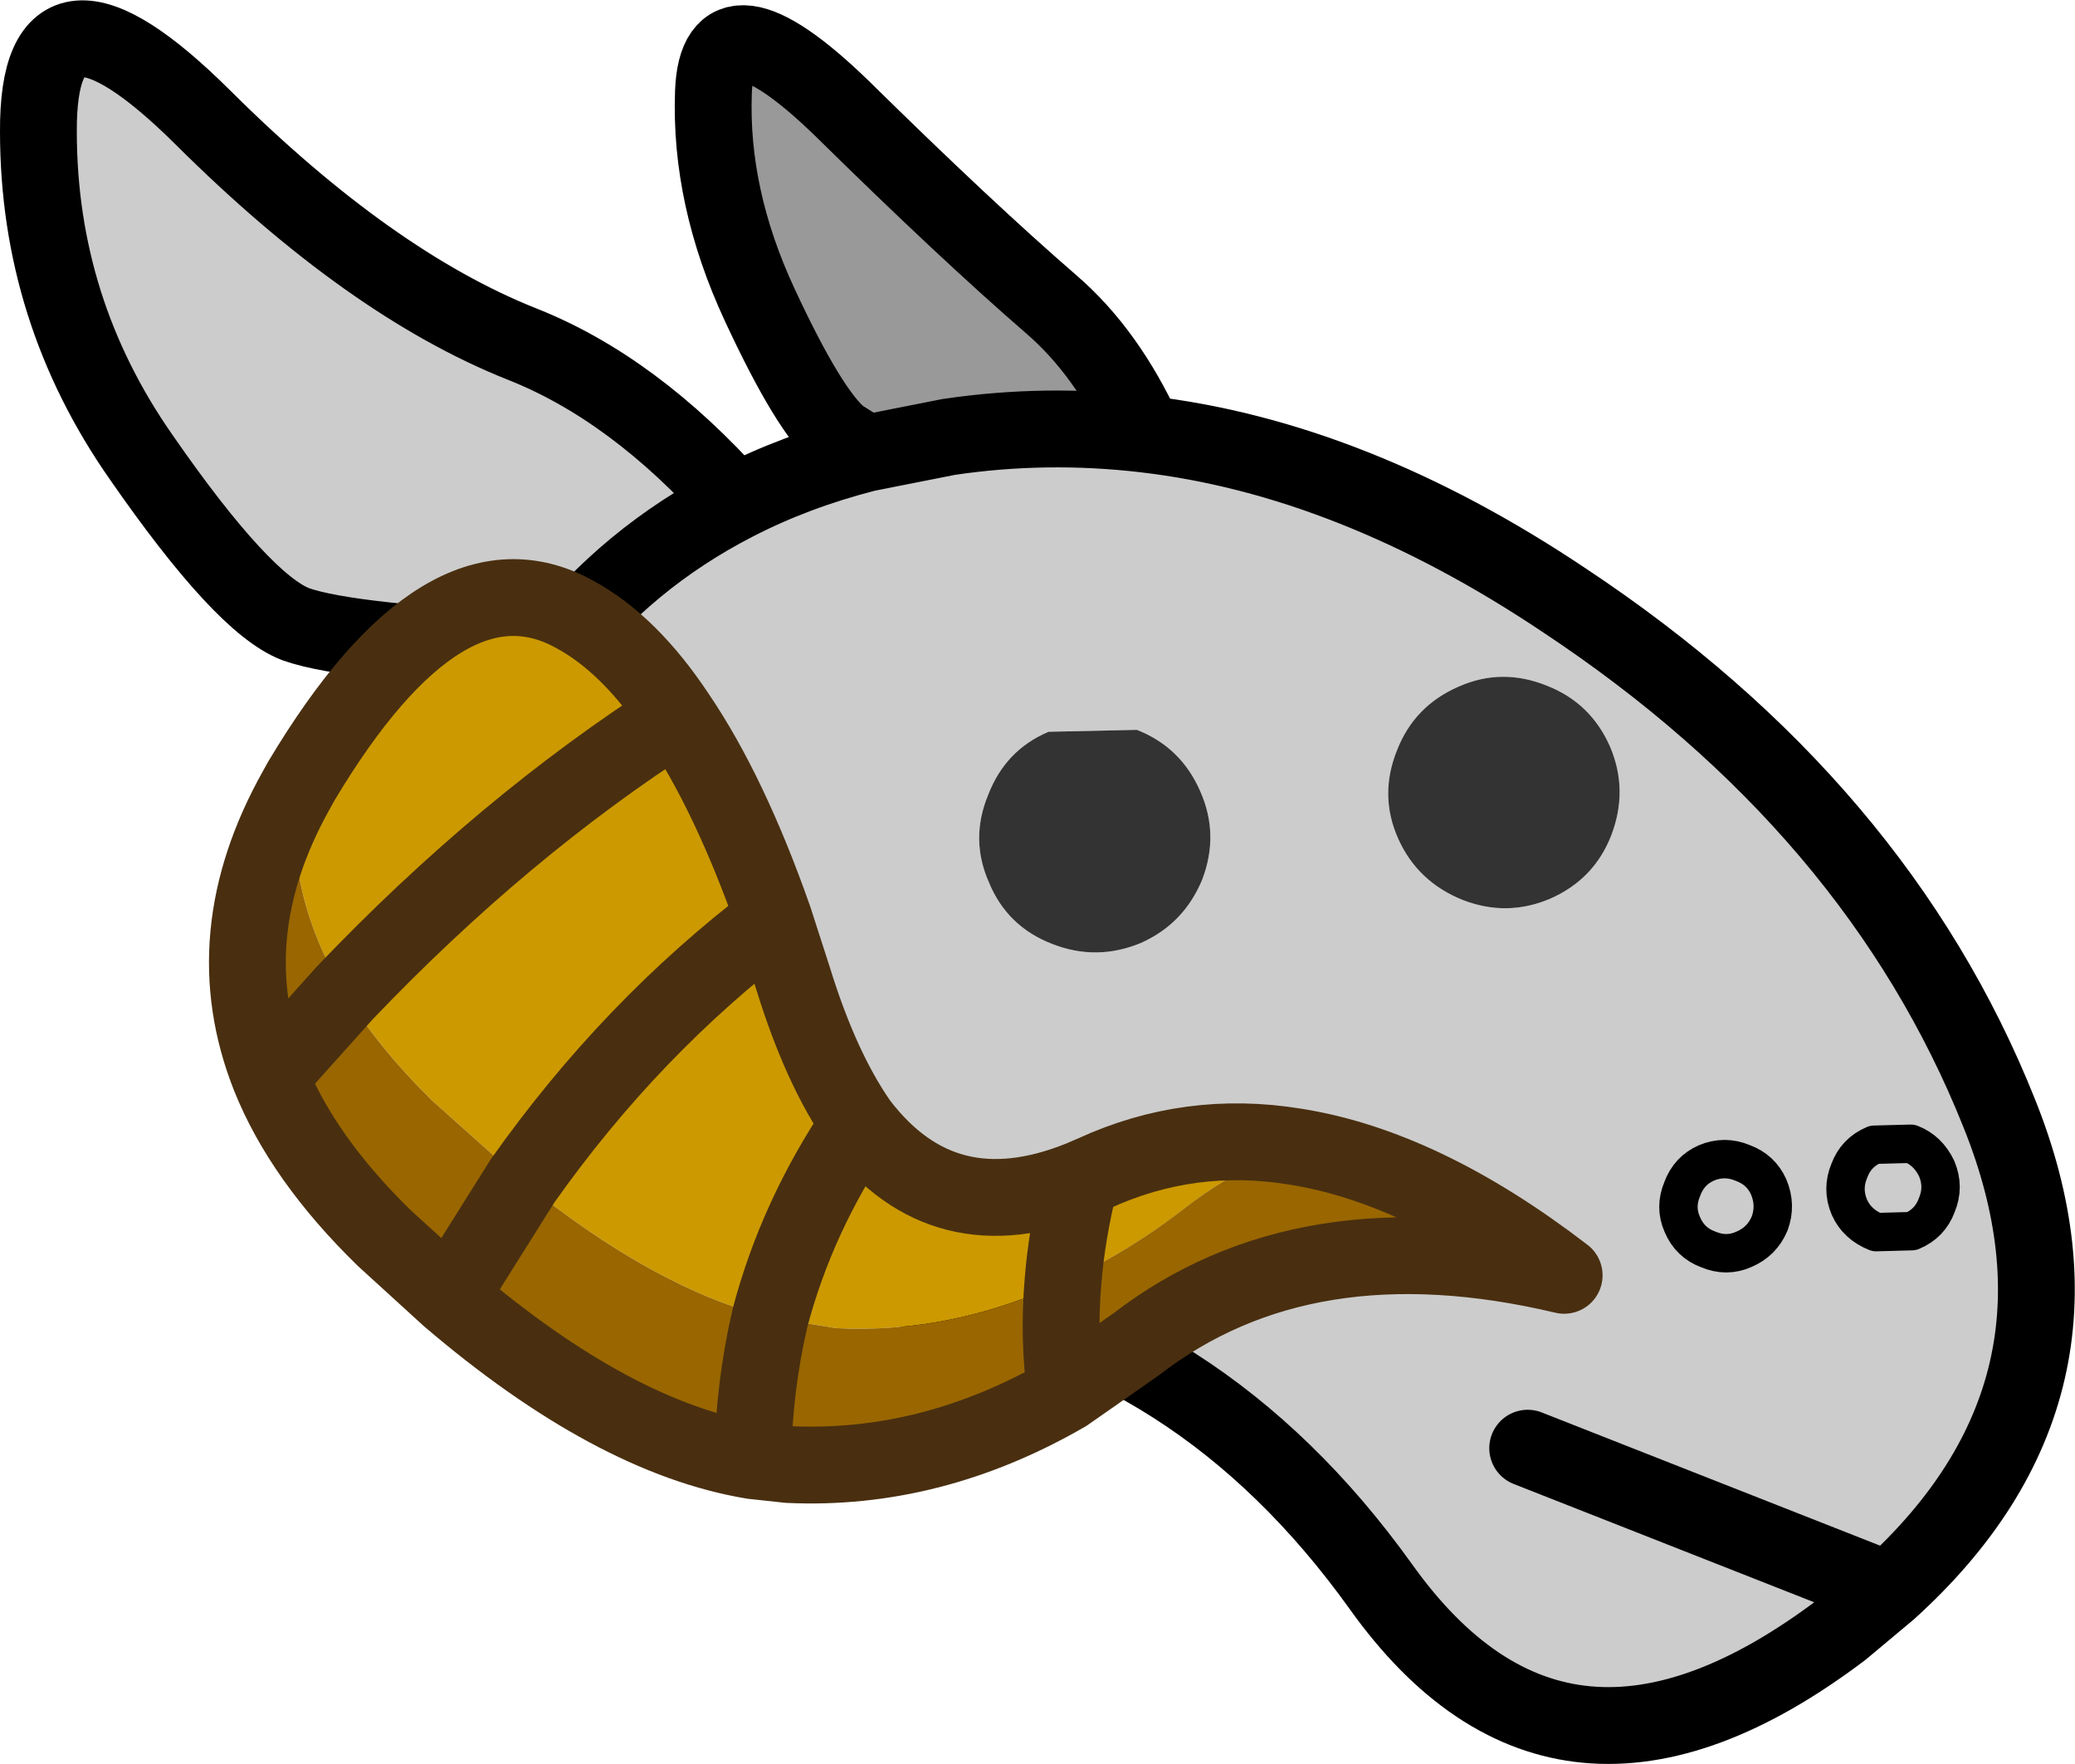
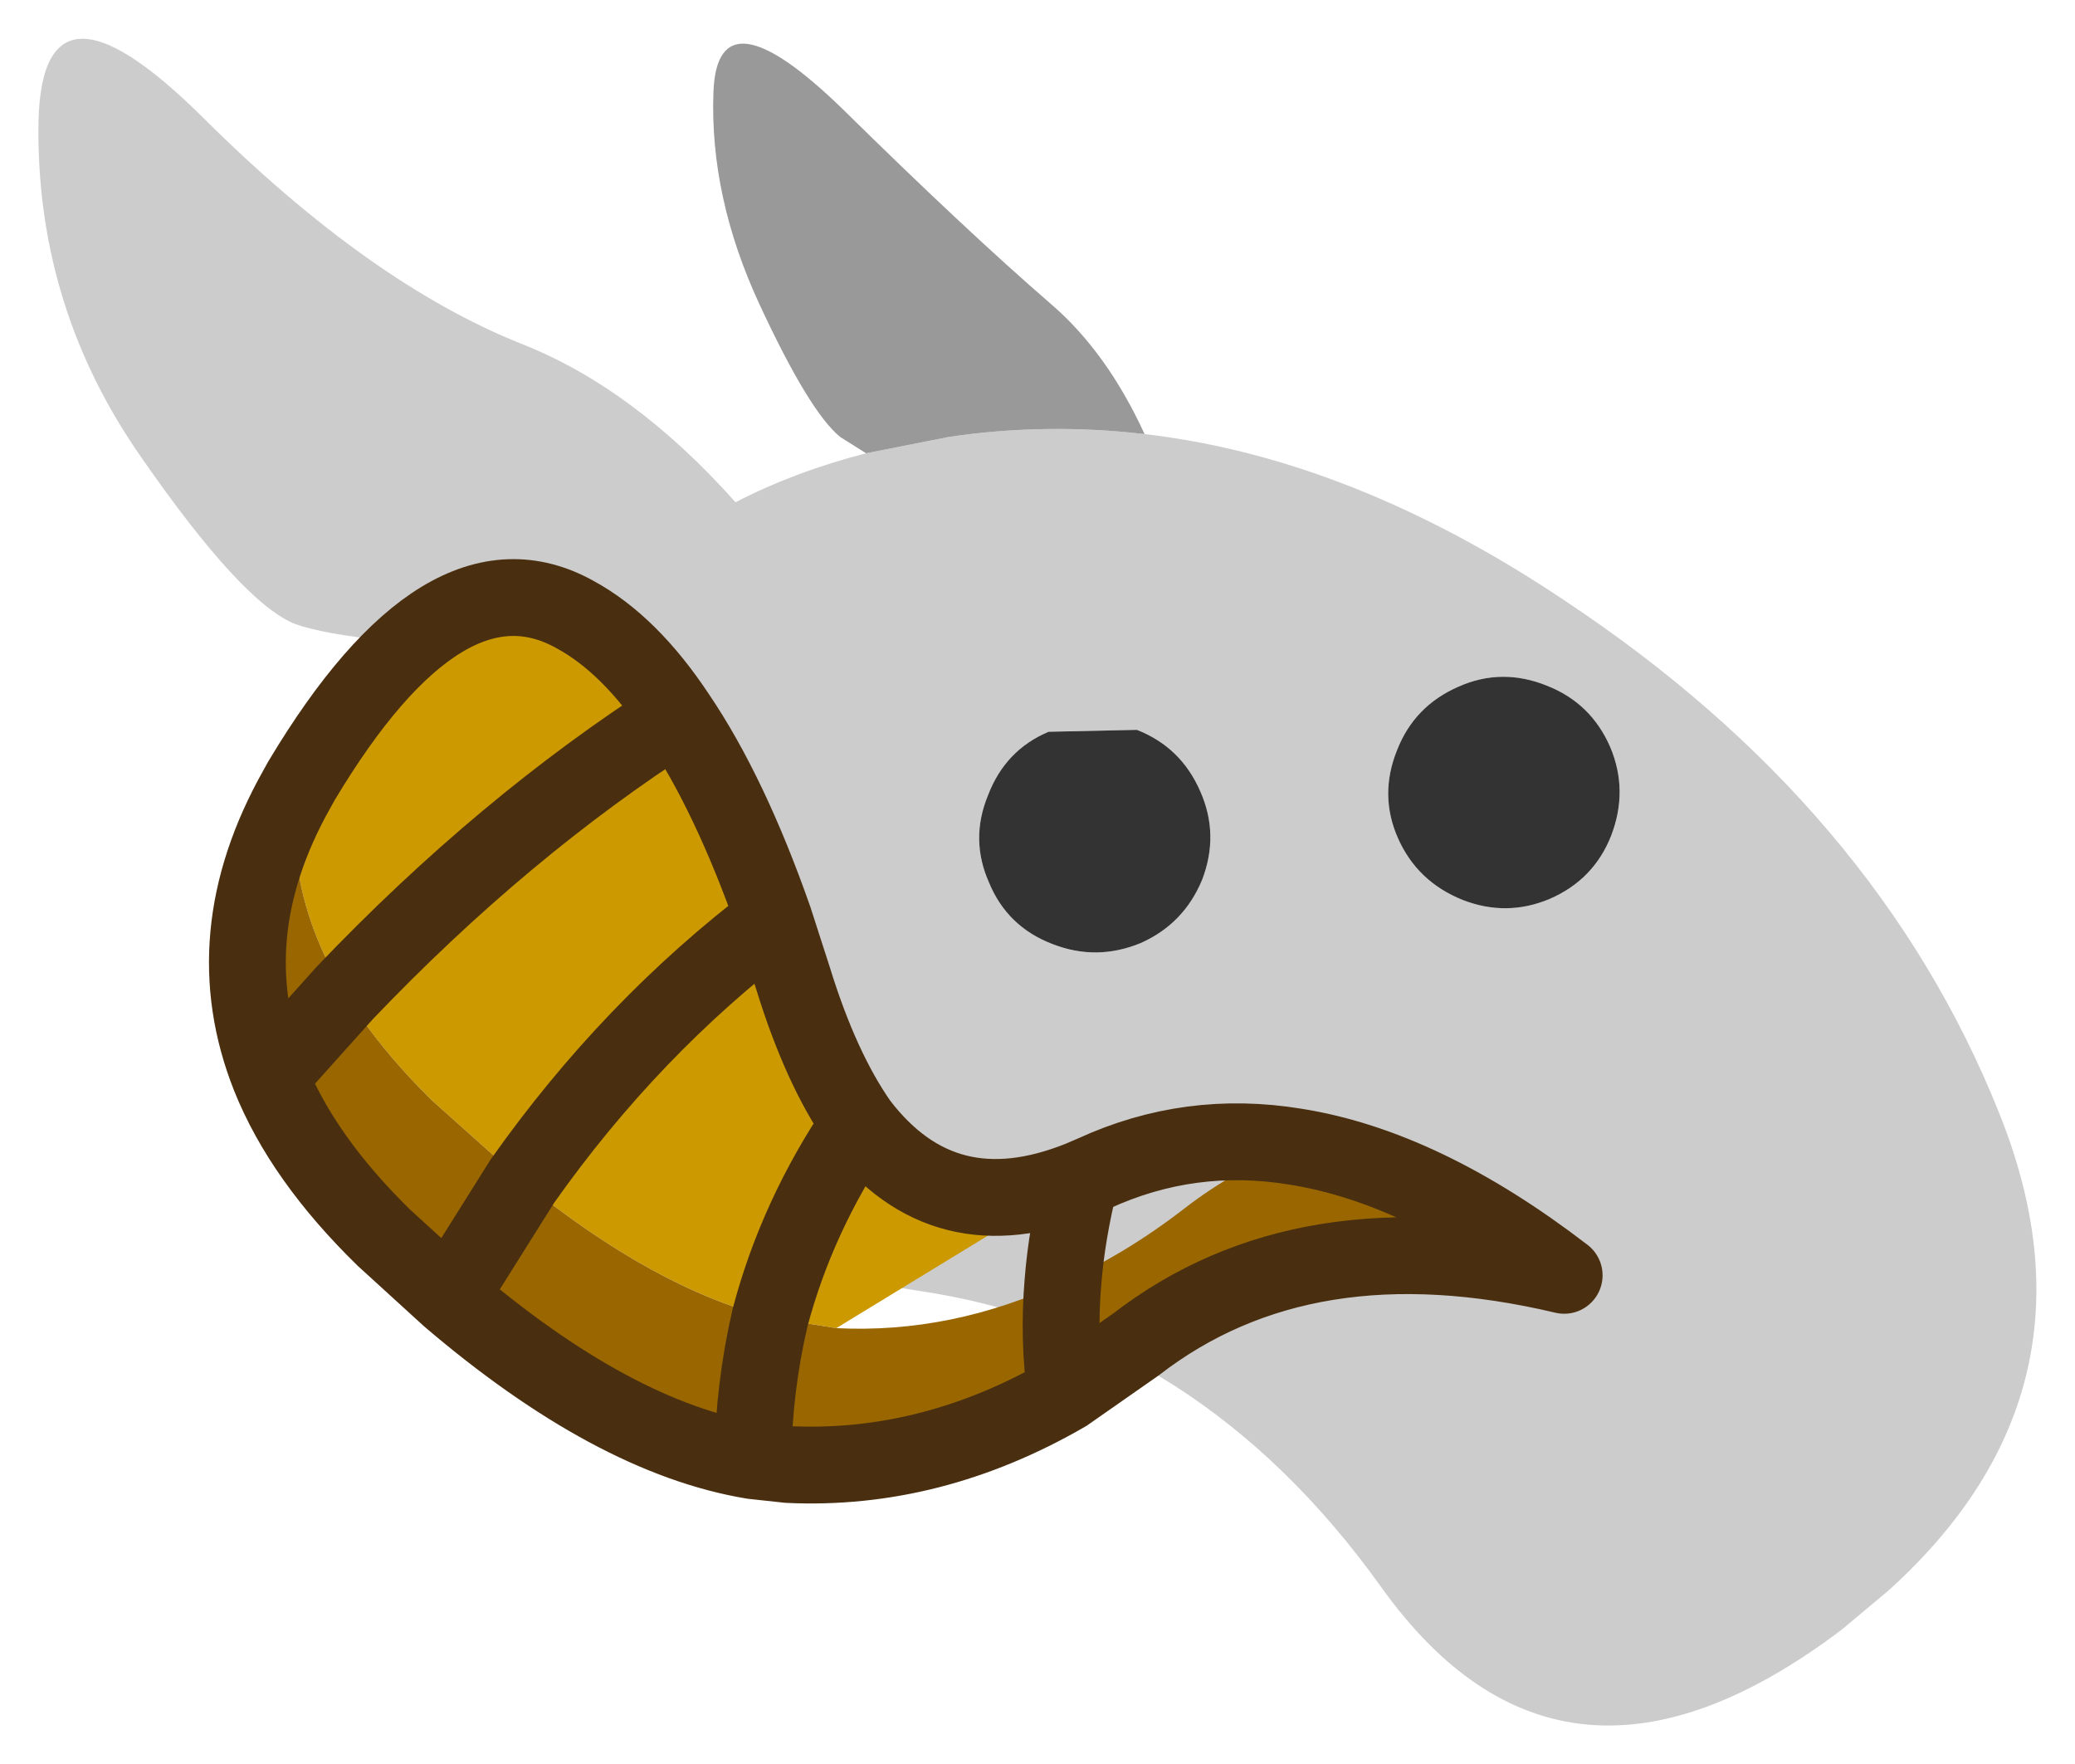
<svg xmlns="http://www.w3.org/2000/svg" height="91.85px" width="108.05px">
  <g transform="matrix(1.0, 0.0, 0.0, 1.0, 128.6, 113.55)">
    <path d="M-83.5 -89.95 L-79.2 -90.8 Q-74.15 -91.55 -69.0 -90.95 -58.2 -89.7 -47.15 -82.3 -30.85 -71.5 -24.5 -55.6 -18.7 -41.2 -30.25 -30.75 L-32.7 -28.7 Q-47.25 -17.7 -56.7 -30.95 -66.2 -44.2 -80.8 -46.35 -95.45 -48.55 -102.25 -56.3 -109.05 -64.1 -102.0 -76.25 L-99.75 -79.6 Q-110.4 -80.05 -113.2 -81.05 -115.95 -82.1 -121.25 -89.75 -126.6 -97.4 -126.6 -106.7 -126.65 -116.0 -118.0 -107.4 -109.35 -98.8 -101.45 -95.65 -95.6 -93.35 -90.3 -87.4 -87.2 -89.0 -83.5 -89.95 M-99.75 -79.6 Q-95.95 -84.5 -90.3 -87.4 -95.95 -84.5 -99.75 -79.6 M-36.5 -51.75 Q-36.1 -50.8 -36.45 -49.85 -36.85 -48.9 -37.8 -48.5 -38.7 -48.1 -39.65 -48.5 -40.6 -48.85 -41.0 -49.8 -41.4 -50.7 -41.0 -51.65 -40.65 -52.6 -39.75 -53.0 -38.8 -53.4 -37.85 -53.0 -36.9 -52.65 -36.5 -51.75 -36.9 -52.65 -37.85 -53.0 -38.8 -53.4 -39.75 -53.0 -40.65 -52.6 -41.0 -51.65 -41.4 -50.7 -41.0 -49.8 -40.6 -48.85 -39.65 -48.5 -38.7 -48.1 -37.8 -48.5 -36.85 -48.9 -36.45 -49.85 -36.1 -50.8 -36.5 -51.75 M-32.3 -50.7 Q-32.7 -51.65 -32.3 -52.6 -31.95 -53.55 -31.0 -53.95 L-29.1 -54.0 Q-28.2 -53.65 -27.75 -52.7 -27.35 -51.75 -27.75 -50.8 -28.1 -49.85 -29.05 -49.45 L-30.9 -49.4 Q-31.9 -49.8 -32.3 -50.7 -31.9 -49.8 -30.9 -49.4 L-29.05 -49.45 Q-28.1 -49.85 -27.75 -50.8 -27.35 -51.75 -27.75 -52.7 -28.2 -53.65 -29.1 -54.0 L-31.0 -53.95 Q-31.95 -53.55 -32.3 -52.6 -32.7 -51.65 -32.3 -50.7 M-55.85 -74.5 Q-56.8 -72.15 -55.8 -69.9 -54.8 -67.65 -52.45 -66.7 -50.15 -65.8 -47.9 -66.75 -45.6 -67.75 -44.7 -70.05 -43.8 -72.4 -44.75 -74.65 -45.75 -76.95 -48.05 -77.85 -50.4 -78.8 -52.65 -77.8 -54.95 -76.8 -55.85 -74.5 M-74.0 -75.45 Q-76.25 -74.5 -77.15 -72.15 -78.1 -69.85 -77.1 -67.6 -76.15 -65.3 -73.8 -64.4 -71.5 -63.5 -69.2 -64.45 -66.95 -65.45 -66.0 -67.75 -65.1 -70.1 -66.1 -72.35 -67.1 -74.65 -69.4 -75.55 L-74.0 -75.45 M-49.05 -38.15 L-30.25 -30.75 -49.05 -38.15" fill="#cccccc" fill-rule="evenodd" stroke="none" />
    <path d="M-83.5 -89.95 L-84.85 -90.8 Q-86.45 -92.1 -89.05 -97.7 -91.65 -103.3 -91.45 -108.75 -91.25 -114.2 -84.75 -107.9 -78.3 -101.55 -73.85 -97.7 -70.95 -95.2 -69.0 -90.95 -74.15 -91.55 -79.2 -90.8 L-83.5 -89.95" fill="#999999" fill-rule="evenodd" stroke="none" />
    <path d="M-74.0 -75.45 L-69.4 -75.55 Q-67.1 -74.65 -66.1 -72.35 -65.1 -70.1 -66.0 -67.75 -66.95 -65.45 -69.2 -64.45 -71.5 -63.5 -73.8 -64.4 -76.15 -65.3 -77.1 -67.6 -78.1 -69.85 -77.15 -72.15 -76.25 -74.5 -74.0 -75.45 M-55.85 -74.5 Q-54.95 -76.8 -52.65 -77.8 -50.4 -78.8 -48.05 -77.85 -45.75 -76.95 -44.75 -74.65 -43.8 -72.4 -44.7 -70.05 -45.6 -67.75 -47.9 -66.75 -50.15 -65.8 -52.45 -66.7 -54.8 -67.65 -55.8 -69.9 -56.8 -72.15 -55.85 -74.5" fill="#333333" fill-rule="evenodd" stroke="none" />
-     <path d="M-69.0 -90.95 Q-70.95 -95.2 -73.85 -97.7 -78.3 -101.55 -84.75 -107.9 -91.25 -114.2 -91.45 -108.75 -91.65 -103.3 -89.05 -97.7 -86.45 -92.1 -84.85 -90.8 L-83.5 -89.95 -79.2 -90.8 Q-74.15 -91.55 -69.0 -90.95 -58.2 -89.7 -47.15 -82.3 -30.85 -71.5 -24.5 -55.6 -18.7 -41.2 -30.25 -30.75 L-32.7 -28.7 Q-47.25 -17.7 -56.7 -30.95 -66.2 -44.2 -80.8 -46.35 -95.45 -48.55 -102.25 -56.3 -109.05 -64.1 -102.0 -76.25 L-99.75 -79.6 Q-110.4 -80.05 -113.2 -81.05 -115.95 -82.1 -121.25 -89.75 -126.6 -97.4 -126.6 -106.7 -126.65 -116.0 -118.0 -107.4 -109.35 -98.8 -101.45 -95.65 -95.6 -93.35 -90.3 -87.4 -87.2 -89.0 -83.5 -89.95 M-90.3 -87.4 Q-95.95 -84.5 -99.75 -79.6 M-30.25 -30.75 L-49.05 -38.15" fill="none" stroke="#000000" stroke-linecap="round" stroke-linejoin="round" stroke-width="4.0" />
-     <path d="M-32.3 -50.7 Q-31.9 -49.8 -30.9 -49.4 L-29.05 -49.45 Q-28.1 -49.85 -27.75 -50.8 -27.35 -51.75 -27.75 -52.7 -28.2 -53.65 -29.1 -54.0 L-31.0 -53.95 Q-31.95 -53.55 -32.3 -52.6 -32.7 -51.65 -32.3 -50.7 M-36.5 -51.75 Q-36.9 -52.65 -37.85 -53.0 -38.8 -53.4 -39.75 -53.0 -40.65 -52.6 -41.0 -51.65 -41.4 -50.7 -41.0 -49.8 -40.6 -48.85 -39.65 -48.5 -38.7 -48.1 -37.8 -48.5 -36.85 -48.9 -36.45 -49.85 -36.1 -50.8 -36.5 -51.75" fill="none" stroke="#000000" stroke-linecap="round" stroke-linejoin="round" stroke-width="2.0" />
-     <path d="M-72.35 -52.15 Q-73.05 -49.35 -73.25 -46.8 -73.05 -49.35 -72.35 -52.15 -79.45 -49.3 -83.85 -55.05 -85.85 -57.9 -87.3 -62.6 L-88.3 -65.7 Q-90.6 -72.25 -93.35 -76.3 -95.8 -80.0 -98.65 -81.55 -105.45 -85.35 -112.9 -72.9 L-113.15 -72.45 Q-113.8 -67.05 -110.65 -61.85 -102.4 -70.5 -93.35 -76.3 -102.4 -70.5 -110.65 -61.85 -108.9 -59.0 -106.1 -56.25 L-101.4 -52.05 Q-94.5 -46.45 -88.5 -44.95 L-85.05 -44.4 Q-79.05 -44.1 -73.25 -46.8 -70.0 -48.25 -66.9 -50.65 -64.25 -52.7 -61.15 -53.85 -66.65 -54.75 -71.65 -52.45 L-72.35 -52.15 M-83.85 -55.05 Q-87.1 -50.25 -88.5 -44.95 -87.1 -50.25 -83.85 -55.05 M-88.3 -65.7 Q-95.75 -60.05 -101.4 -52.05 -95.75 -60.05 -88.3 -65.7" fill="#cc9900" fill-rule="evenodd" stroke="none" />
+     <path d="M-72.35 -52.15 Q-73.05 -49.35 -73.25 -46.8 -73.05 -49.35 -72.35 -52.15 -79.45 -49.3 -83.85 -55.05 -85.85 -57.9 -87.3 -62.6 L-88.3 -65.7 Q-90.6 -72.25 -93.35 -76.3 -95.8 -80.0 -98.65 -81.55 -105.45 -85.35 -112.9 -72.9 L-113.15 -72.45 Q-113.8 -67.05 -110.65 -61.85 -102.4 -70.5 -93.35 -76.3 -102.4 -70.5 -110.65 -61.85 -108.9 -59.0 -106.1 -56.25 L-101.4 -52.05 Q-94.5 -46.45 -88.5 -44.95 L-85.05 -44.4 L-72.35 -52.15 M-83.85 -55.05 Q-87.1 -50.25 -88.5 -44.95 -87.1 -50.25 -83.85 -55.05 M-88.3 -65.7 Q-95.75 -60.05 -101.4 -52.05 -95.75 -60.05 -88.3 -65.7" fill="#cc9900" fill-rule="evenodd" stroke="none" />
    <path d="M-61.15 -53.85 Q-64.25 -52.7 -66.9 -50.65 -70.0 -48.25 -73.25 -46.8 -79.05 -44.1 -85.05 -44.4 L-88.5 -44.95 Q-89.35 -41.3 -89.4 -37.5 -89.35 -41.3 -88.5 -44.95 -94.5 -46.45 -101.4 -52.05 L-106.1 -56.25 Q-108.9 -59.0 -110.65 -61.85 -113.8 -67.05 -113.15 -72.45 -117.45 -64.8 -114.55 -57.5 -112.85 -53.25 -108.6 -49.1 L-105.2 -46.0 Q-96.65 -38.7 -89.4 -37.5 L-87.55 -37.3 Q-80.1 -36.95 -73.1 -41.0 L-69.45 -43.55 Q-60.65 -50.35 -47.15 -47.15 -54.5 -52.8 -61.15 -53.85 M-73.25 -46.8 Q-73.5 -43.8 -73.1 -41.0 -73.5 -43.8 -73.25 -46.8 M-105.2 -46.0 L-101.4 -52.05 -105.2 -46.0 M-114.55 -57.5 L-110.65 -61.85 -114.55 -57.5" fill="#996600" fill-rule="evenodd" stroke="none" />
    <path d="M-73.25 -46.8 Q-73.05 -49.35 -72.35 -52.15 L-71.65 -52.45 Q-66.65 -54.75 -61.15 -53.85 -54.5 -52.8 -47.15 -47.15 -60.65 -50.35 -69.45 -43.55 L-73.1 -41.0 Q-73.5 -43.8 -73.25 -46.8 M-88.5 -44.95 Q-87.1 -50.25 -83.85 -55.05 -79.45 -49.3 -72.35 -52.15 M-83.85 -55.05 Q-85.85 -57.9 -87.3 -62.6 L-88.3 -65.7 Q-90.6 -72.25 -93.35 -76.3 -95.8 -80.0 -98.65 -81.55 -105.45 -85.35 -112.9 -72.9 L-113.15 -72.45 Q-117.45 -64.8 -114.55 -57.5 -112.85 -53.25 -108.6 -49.1 L-105.2 -46.0 Q-96.65 -38.7 -89.4 -37.5 L-87.55 -37.3 Q-80.1 -36.95 -73.1 -41.0 M-89.4 -37.5 Q-89.35 -41.3 -88.5 -44.95 M-101.4 -52.05 Q-95.75 -60.05 -88.3 -65.7 M-101.4 -52.05 L-105.2 -46.0 M-93.35 -76.3 Q-102.4 -70.5 -110.65 -61.85 L-114.55 -57.5" fill="none" stroke="#492f10" stroke-linecap="round" stroke-linejoin="round" stroke-width="4.0" />
  </g>
</svg>